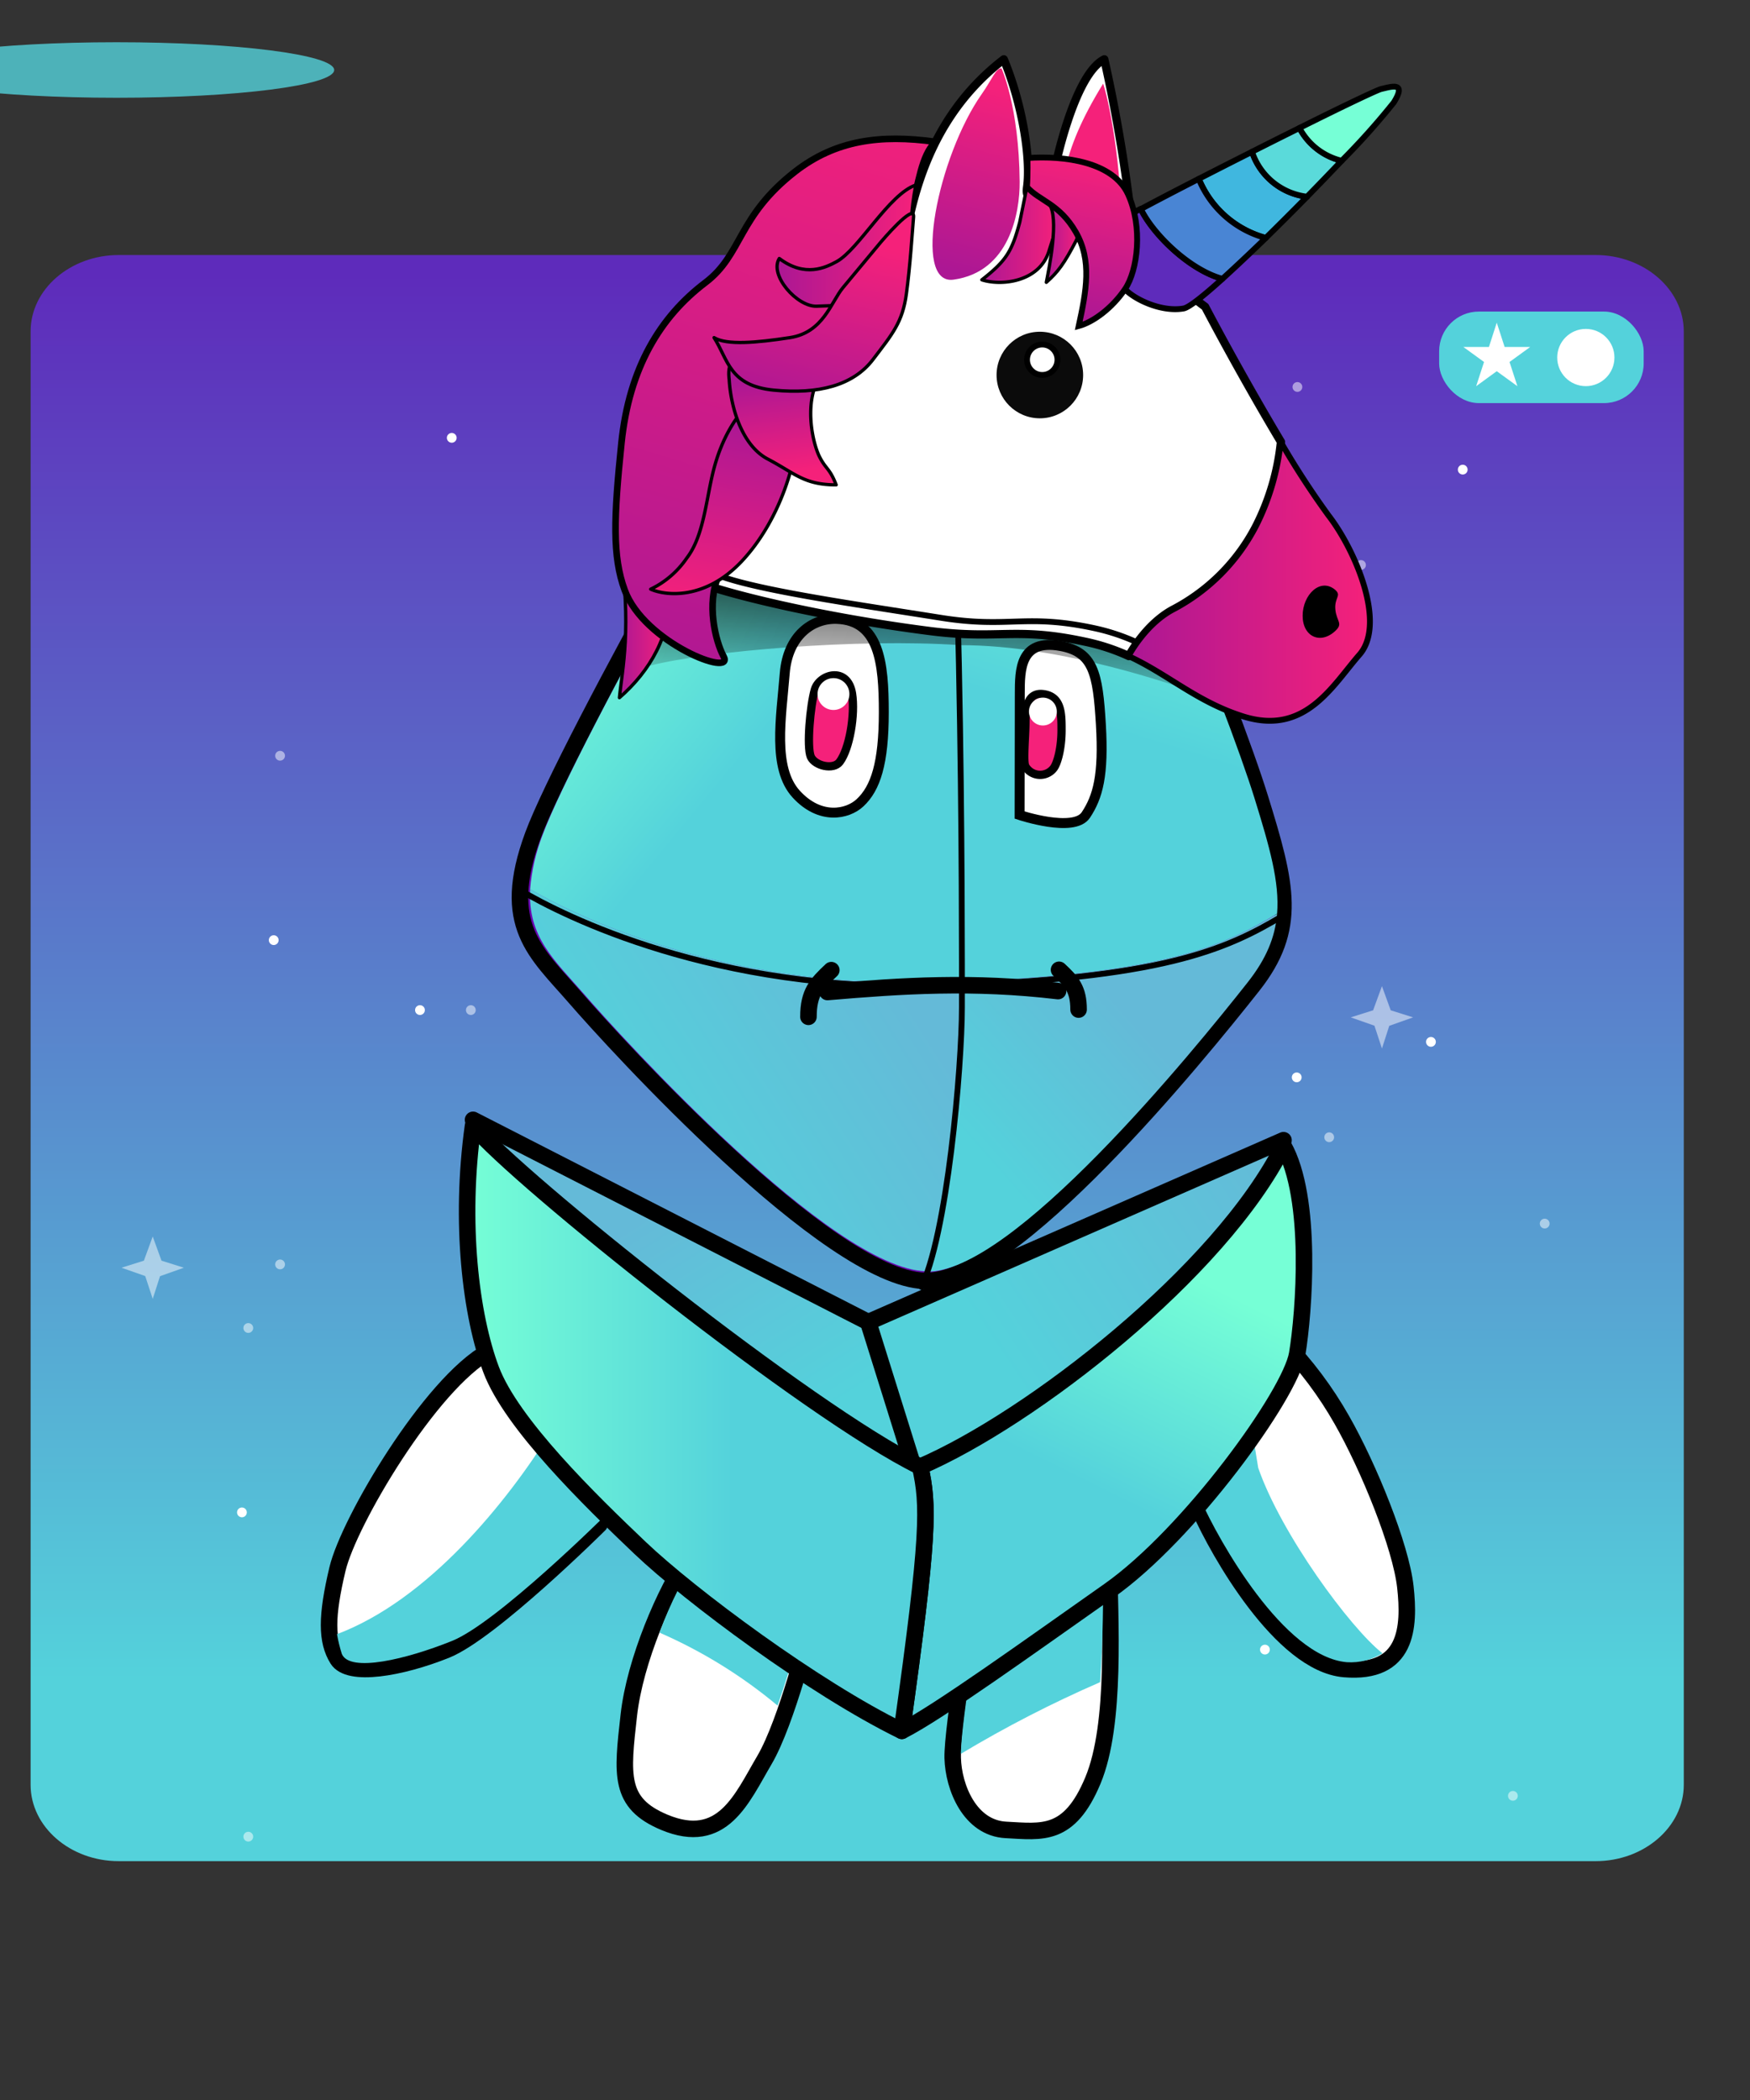
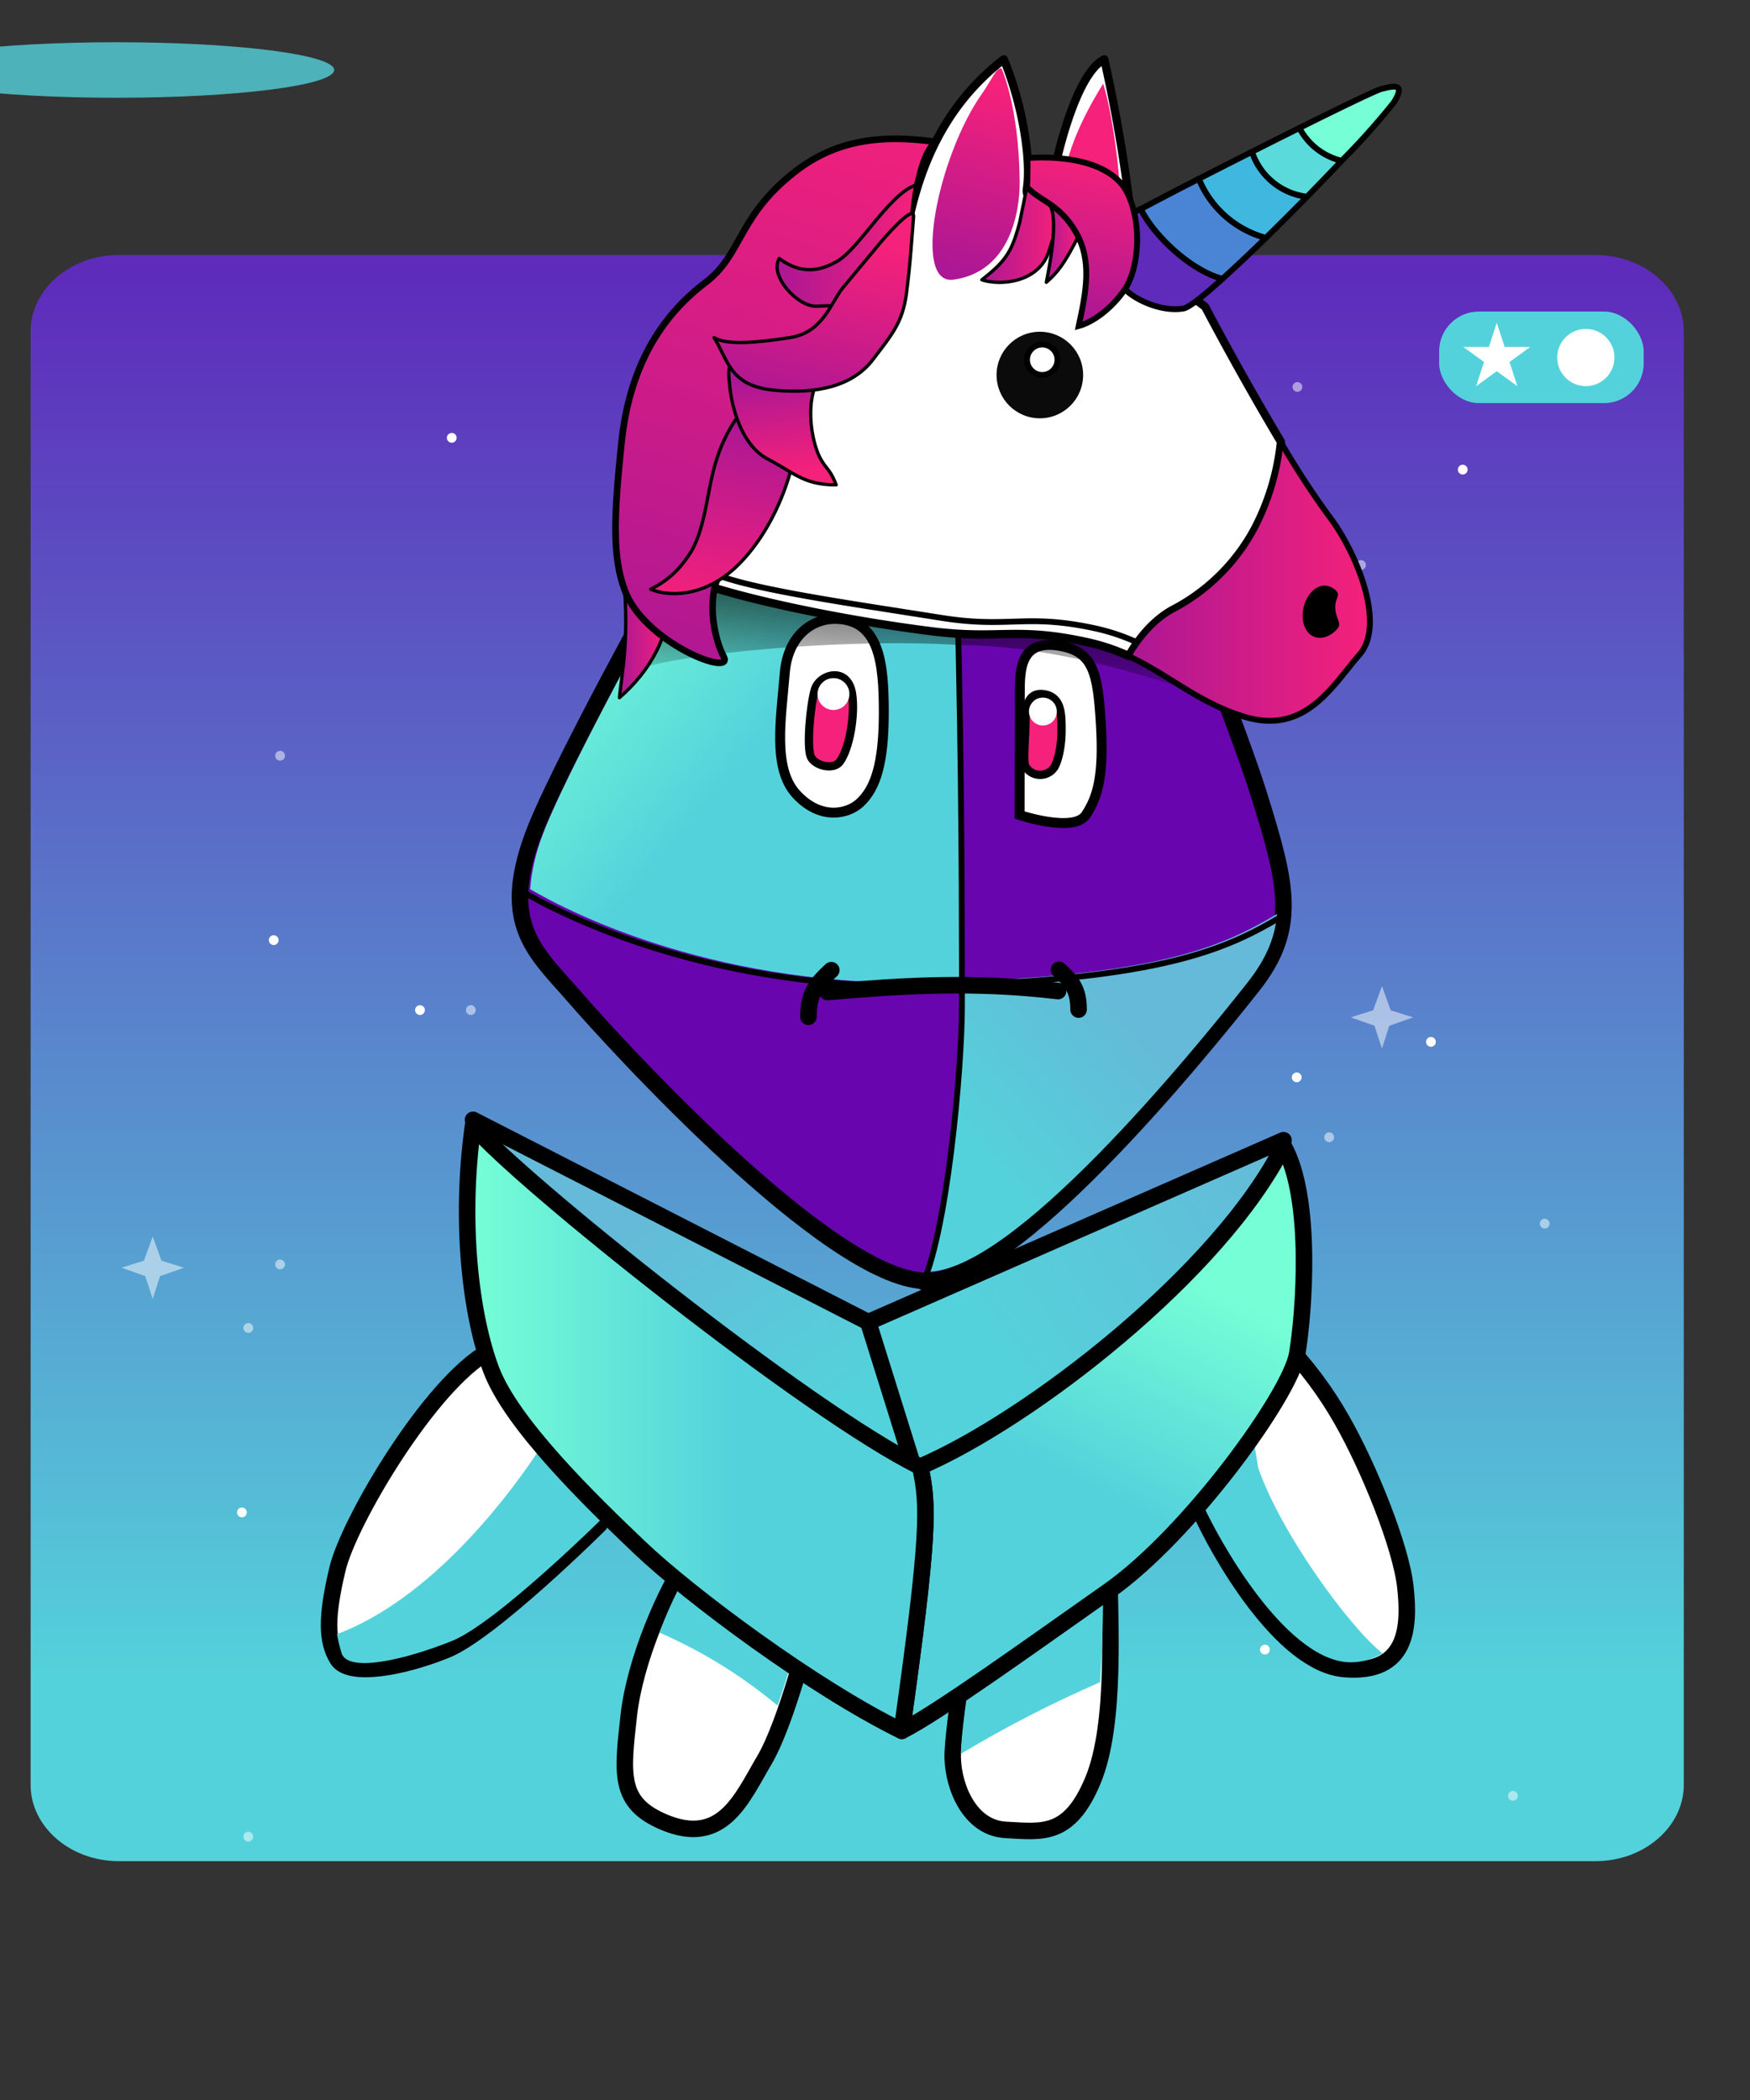
<svg xmlns="http://www.w3.org/2000/svg" viewBox="-20 -12 300 360">
  <rect x="-20" y="-12" width="300" height="360" fill="#333333" stroke="none" />
  <defs class="colour">
    <linearGradient id="Gradient-spades0" x1="137.01" y1="267.2" x2="137.01" y2="41.71" gradientUnits="userSpaceOnUse">
      <stop offset="0" class="bkgrd1" />
      <stop offset="0.98" class="bkgrd2" />
    </linearGradient>
    <linearGradient id="Gradient-3" x1="80.58" y1="204.96" x2="38.83" y2="139.5" gradientUnits="userSpaceOnUse">
      <stop offset="0" stop-color="#54D2DB" />
      <stop offset="0.58" stop-color="#64BAD8" />
    </linearGradient>
    <linearGradient id="Gradient-4" x1="114.4" y1="189.22" x2="199.36" y2="132.24" gradientUnits="userSpaceOnUse">
      <stop offset="0" stop-color="#54D2DB" />
      <stop offset="0.58" stop-color="#64BAD8" />
    </linearGradient>
    <linearGradient id="Gradient-9" x1="155.99" y1="172.59" x2="201.13" y2="132.64" gradientUnits="userSpaceOnUse">
      <stop offset="0" stop-color="#54D2DB" />
      <stop offset="0.58" stop-color="#64BAD8" />
    </linearGradient>
    <linearGradient id="Gradient-10" x1="91.99" y1="179.1" x2="182.53" y2="121.61" gradientUnits="userSpaceOnUse">
      <stop offset="0.07" stop-color="#54D2DB" />
      <stop offset="0.58" stop-color="#64BAD8" />
    </linearGradient>
    <linearGradient id="Gradient-11" x1="193.66" y1="196.17" x2="163.1" y2="257.97" gradientUnits="userSpaceOnUse">
      <stop offset="0" stop-color="#76FFD6" />
      <stop offset="0.58" stop-color="#54D2DB" />
    </linearGradient>
    <linearGradient id="Gradient-12" x1="71.48" y1="223.42" x2="150.05" y2="223.42" gradientUnits="userSpaceOnUse">
      <stop offset="0" stop-color="#76FFD6" />
      <stop offset="0.58" stop-color="#54D2DB" />
    </linearGradient>
    <linearGradient id="Gradient-7" x1="100.3" y1="63.18" x2="157.48" y2="110.35" gradientUnits="userSpaceOnUse">
      <stop offset="0" stop-color="#76FFD6" />
      <stop offset="0.58" stop-color="#54D2DB" />
    </linearGradient>
    <linearGradient id="Gradient-8" x1="188.52" y1="55.4" x2="163.87" y2="134.71" gradientUnits="userSpaceOnUse">
      <stop offset="0" stop-color="#76FFD6" />
      <stop offset="0.58" stop-color="#54D2DB" />
    </linearGradient>
    <linearGradient id="Gradient-1" x1="94.38" y1="266.8" x2="43.23" y2="204.48" gradientUnits="userSpaceOnUse">
      <stop offset="0.3" stop-color="#ffffff" />
      <stop offset="0.59" stop-color="#ffffff" />
    </linearGradient>
    <linearGradient id="Gradient-2" x1="197.89" y1="240.7" x2="226.79" y2="222.98" gradientUnits="userSpaceOnUse">
      <stop offset="0.3" stop-color="#ffffff" />
      <stop offset="0.59" stop-color="#ffffff" />
    </linearGradient>
    <linearGradient id="Gradient-5" x1="117.85" y1="257.26" x2="106.12" y2="285.37" gradientUnits="userSpaceOnUse">
      <stop offset="0.3" stop-color="#ffffff" />
      <stop offset="0.59" stop-color="#ffffff" />
    </linearGradient>
    <linearGradient id="Gradient-6" x1="166.23" y1="261.62" x2="180.51" y2="284.6" gradientUnits="userSpaceOnUse">
      <stop offset="0.3" stop-color="#ffffff" />
      <stop offset="0.59" stop-color="#ffffff" />
    </linearGradient>
    <style>
      
      @keyframes a0_o { 0% { opacity: 0; } 25% { opacity: 1; } 50% { opacity: 0; } 75% { opacity: 1; } 100% { opacity: 0; } }
      @keyframes a1_o { 0% { opacity: 0.5; } 13.333% { opacity: 0; } 13.622% { opacity: 0.5; } 35.556% { opacity: 1; animation-timing-function: cubic-bezier(0,0,1,1); } 64.444% { opacity: 0; } 86.356% { opacity: 1; } 100% { opacity: 0.5; } }
      @keyframes a2_o { 0% { opacity: 0.5; } 13.622% { opacity: 1; } 35.556% { opacity: 0; animation-timing-function: cubic-bezier(0,0,1,1); } 64.444% { opacity: 1; } 86.356% { opacity: 0; } 100% { opacity: 0.5; } }
      @keyframes a3_o { 0% { opacity: 1; } 25% { opacity: 0; } 50% { opacity: 1; } 75% { opacity: 0; } 100% { opacity: 1; } }
      @keyframes a4_o { 0% { opacity: 0; } 25% { opacity: 1; } 50% { opacity: 0; } 75% { opacity: 1; } 100% { opacity: 0; } }
      @keyframes a5_o { 0% { opacity: 0.5; } 13.333% { opacity: 0; } 13.622% { opacity: 0.5; } 35.556% { opacity: 1; animation-timing-function: cubic-bezier(0,0,1,1); } 64.444% { opacity: 0; } 86.356% { opacity: 1; } 100% { opacity: 0.5; } }
      @keyframes a6_o { 0% { opacity: 0.5; } 13.622% { opacity: 1; } 35.556% { opacity: 0; animation-timing-function: cubic-bezier(0,0,1,1); } 64.444% { opacity: 1; } 86.356% { opacity: 0; } 100% { opacity: 0.5; } }
      @keyframes a7_o { 0% { opacity: 1; } 25% { opacity: 0; } 50% { opacity: 1; } 75% { opacity: 0; } 100% { opacity: 1; } }
      @keyframes a8_o { 0% { opacity: 0; } 25% { opacity: 1; } 50% { opacity: 0; } 75% { opacity: 1; } 100% { opacity: 0; } }
      @keyframes a9_o { 0% { opacity: 0.5; } 13.333% { opacity: 0; } 13.622% { opacity: 0.5; } 35.556% { opacity: 1; animation-timing-function: cubic-bezier(0,0,1,1); } 64.444% { opacity: 0; } 86.356% { opacity: 1; } 100% { opacity: 0.5; } }
      @keyframes a10_o { 0% { opacity: 0.5; } 13.622% { opacity: 1; } 35.556% { opacity: 0; animation-timing-function: cubic-bezier(0,0,1,1); } 64.444% { opacity: 1; } 86.356% { opacity: 0; } 100% { opacity: 0.5; } }
      @keyframes a11_o { 0% { opacity: 1; } 25% { opacity: 0; } 50% { opacity: 1; } 75% { opacity: 0; } 100% { opacity: 1; } }
      @keyframes a12_o { 0% { opacity: 0; } 25% { opacity: 1; } 50% { opacity: 0; } 75% { opacity: 1; } 100% { opacity: 0; } }
      @keyframes a13_o { 0% { opacity: 0.5; } 13.333% { opacity: 0; } 13.622% { opacity: 0.5; } 35.556% { opacity: 1; animation-timing-function: cubic-bezier(0,0,1,1); } 64.444% { opacity: 0; } 86.667% { opacity: 1; } 100% { opacity: 0.5; } }
      @keyframes a14_o { 0% { opacity: 0.5; } 13.333% { opacity: 1; } 35.556% { opacity: 0; animation-timing-function: cubic-bezier(0,0,1,1); } 64.444% { opacity: 1; } 86.667% { opacity: 0; } 100% { opacity: 0.5; } }
      @keyframes a15_o { 0% { opacity: 1; } 25% { opacity: 0; } 50% { opacity: 1; } 75% { opacity: 0; } 100% { opacity: 1; } }
      @keyframes a16_o { 0% { opacity: 0; } 25% { opacity: 1; } 50% { opacity: 0; } 75% { opacity: 1; } 100% { opacity: 0; } }
      
      
      
      @keyframes body_t { 0% { transform: translate(35px,29px); animation-timing-function: cubic-bezier(0.42,0,0.58,1); } 17.778% { transform: translate(35px,20px); animation-timing-function: cubic-bezier(0.42,0,0.58,1); } 33.333% { transform: translate(35px,29px); animation-timing-function: cubic-bezier(0.42,0,0.58,1); } 51.111% { transform: translate(35px,20px); animation-timing-function: cubic-bezier(0.42,0,0.58,1); } 66.667% { transform: translate(35px,29px); animation-timing-function: cubic-bezier(0.42,0,0.58,1); } 84.444% { transform: translate(35px,20px); animation-timing-function: cubic-bezier(0.42,0,0.58,1); } 100% { transform: translate(35px,29px); } }
      @keyframes arm-left_t { 0% { transform: translate(48.79px,190.66px) rotate(0deg) translate(-47.381px,0px); animation-timing-function: cubic-bezier(0.42,0,0.58,1); } 17.778% { transform: translate(48.79px,190.66px) rotate(-5.285deg) translate(-47.381px,0px); animation-timing-function: cubic-bezier(0.42,0,0.58,1); } 33.333% { transform: translate(48.79px,190.66px) rotate(0deg) translate(-47.381px,0px); animation-timing-function: cubic-bezier(0.42,0,0.58,1); } 51.111% { transform: translate(48.79px,190.66px) rotate(-5.285deg) translate(-47.381px,0px); animation-timing-function: cubic-bezier(0.42,0,0.58,1); } 66.667% { transform: translate(48.79px,190.66px) rotate(0deg) translate(-47.381px,0px); animation-timing-function: cubic-bezier(0.42,0,0.58,1); } 84.444% { transform: translate(48.79px,190.66px) rotate(-5.285deg) translate(-47.381px,0px); animation-timing-function: cubic-bezier(0.42,0,0.58,1); } 100% { transform: translate(48.79px,190.66px) rotate(0deg) translate(-47.381px,0px); } }
      @keyframes arm-right_t { 0% { transform: translate(150.332px,189.04px) rotate(0deg) translate(0px,-0px); animation-timing-function: cubic-bezier(0.42,0,0.58,1); } 17.778% { transform: translate(150.332px,189.04px) rotate(6.229deg) translate(0px,-0px); animation-timing-function: cubic-bezier(0.42,0,0.58,1); } 33.333% { transform: translate(150.332px,189.04px) rotate(0deg) translate(0px,-0px); animation-timing-function: cubic-bezier(0.42,0,0.58,1); } 51.111% { transform: translate(150.332px,189.04px) rotate(6.229deg) translate(0px,-0px); animation-timing-function: cubic-bezier(0.42,0,0.58,1); } 66.667% { transform: translate(150.332px,189.04px) rotate(0deg) translate(0px,-0px); animation-timing-function: cubic-bezier(0.42,0,0.58,1); } 84.444% { transform: translate(150.332px,189.04px) rotate(6.229deg) translate(0px,-0px); animation-timing-function: cubic-bezier(0.42,0,0.58,1); } 100% { transform: translate(150.332px,189.04px) rotate(0deg) translate(0px,-0px); } }
      @keyframes eye-open_o { 0% { opacity: 1; } 78.4% { opacity: 1; } 80% { opacity: 0; } 81.733% { opacity: 0; } 82.8% { opacity: 1; } 100% { opacity: 1; } }
      @keyframes eye-close_o { 0% { opacity: 0; } 78.4% { opacity: 0; } 80% { opacity: 1; } 81.733% { opacity: 1; } 82.8% { opacity: 0; } 100% { opacity: 0; } }
      @keyframes a17_t { 0% { transform: translate(128.84px,324.46px) scale(1,1) translateY(0.98px); } 17.778% { transform: translate(128.84px,324.46px) scale(0.812,1) translateY(0.98px); } 33.333% { transform: translate(128.84px,324.46px) scale(1,1) translateY(0.98px); } 51.111% { transform: translate(128.84px,324.46px) scale(0.812,1) translateY(0.98px); } 66.667% { transform: translate(128.84px,324.46px) scale(1,1) translateY(0.98px); } 84.444% { transform: translate(128.84px,324.46px) scale(0.812,1) translateY(0.98px); } 100% { transform: translate(128.84px,324.46px) scale(1,1) translateY(0.98px); } }
      @keyframes a17_o { 0% { opacity: 0.8; } 17.778% { opacity: 0.4; } 33.333% { opacity: 0.8; } 51.111% { opacity: 0.4; } 66.667% { opacity: 0.8; } 84.444% { opacity: 0.4; } 100% { opacity: 0.8; } }

      .eye1 {fill:#F5217A;}
      .eye2 {fill:#F5217A;}
      .tongue{fill:#F42F86;}

      .bkglight {fill:#76FFD6;}
      .bkgdark {fill:#54D2DB;}
      .bkginverse {fill:#76FFD6;}
      .bkgrd1 {stop-color:#54d2db;}
      .bkgrd2 {stop-color:#5e2bbb;}
      .bkglighter {fill:#54d2db;}

      </style>
    <linearGradient id="linear-gradient" x1="103.74" y1="86.17" x2="102.18" y2="117.68" gradientUnits="userSpaceOnUse">
      <stop offset="0.01" />
      <stop offset="1" stop-opacity="0" />
    </linearGradient>
    <linearGradient id="linear-gradient-2" x1="136.46" y1="95.66" x2="177.84" y2="95.66" gradientUnits="userSpaceOnUse">
      <stop offset="0.01" stop-color="#ac1794" />
      <stop offset="1" stop-color="#f5217a" />
    </linearGradient>
    <linearGradient id="linear-gradient-3" x1="115.78" y1="11.3" x2="107.55" y2="42.79" gradientUnits="userSpaceOnUse">
      <stop offset="0" stop-color="#f5217a" />
      <stop offset="1" stop-color="#ac1794" />
    </linearGradient>
    <linearGradient id="linear-gradient-4" x1="49.19" y1="100.15" x2="57.62" y2="100.15" href="#linear-gradient-2" />
    <linearGradient id="linear-gradient-5" x1="111.32" y1="36.22" x2="124.28" y2="36.22" href="#linear-gradient-2" />
    <linearGradient id="linear-gradient-6" x1="122.37" y1="37.31" x2="127.92" y2="37.31" href="#linear-gradient-2" />
    <linearGradient id="linear-gradient-7" x1="124.69" y1="50.64" x2="130.06" y2="23.43" href="#linear-gradient-2" />
    <linearGradient id="linear-gradient-8" x1="55.23" y1="116.28" x2="88.23" y2="6.72" href="#linear-gradient-2" />
    <linearGradient id="linear-gradient-9" x1="76.17" y1="38.11" x2="99.96" y2="38.11" href="#linear-gradient-2" />
    <linearGradient id="linear-gradient-10" x1="69.72" y1="68.13" x2="64.35" y2="100.7" href="#linear-gradient-2" />
    <linearGradient id="linear-gradient-11" x1="75.95" y1="60.76" x2="78.1" y2="77.23" gradientUnits="userSpaceOnUse">
      <stop offset="0" stop-color="#ac1794" />
      <stop offset="1" stop-color="#f5217a" />
    </linearGradient>
    <linearGradient id="linear-gradient-12" x1="78.02" y1="66.34" x2="85.18" y2="36.27" href="#linear-gradient-2" />
  </defs>
  <g id="background" transform="translate(-12, -12) scale(1.09, 1.09)">
    <g transform="translate(-21,0)">
      <path id="bkg" class="cls-1" d="M253.16,43.12L20.85,43.12C13.24,43.12,7.01,48.52,7.01,55.12L7.01,283.72C7.01,290.32,13.24,295.72,20.85,295.72L253.16,295.72C260.77,295.72,267.01,290.32,267.01,283.72L267.01,55.12C267,48.52,260.77,43.12,253.16,43.12Z" fill="url(#Gradient-spades0)" transform="translate(148.475,166.41) translate(-137.01,-169.42)" />
      <g id="stars" transform="translate(15,30)">
        <ellipse class="st3" rx="0.77" ry="0.77" fill="#FFFFFF" opacity="0" transform="translate(50.7,34.73)" style="animation: 4.5s linear infinite both a0_o;" />
        <ellipse class="st3" rx="0.77" ry="0.77" fill="#FFFFFF" opacity="0.5" transform="translate(212.71,58.86)" style="animation: 4.5s linear infinite both a1_o;" />
        <ellipse class="st3" rx="0.77" ry="0.77" fill="#FFFFFF" opacity="0.5" transform="translate(202.71,30.86)" style="animation: 4.5s linear infinite both a2_o;" />
        <ellipse class="st3" rx="0.77" ry="0.77" fill="#FFFFFF" opacity="1" transform="translate(228.71,43.86)" style="animation: 4.5s linear infinite both a3_o;" />
        <ellipse class="st3" rx="0.77" ry="0.77" fill="#FFFFFF" opacity="0" transform="translate(234.71,96.86)" style="animation: 4.5s linear infinite both a4_o;" />
        <ellipse class="st3" rx="0.77" ry="0.77" fill="#FFFFFF" opacity="0.5" transform="translate(72.71,128.86)" style="animation: 4.5s linear infinite both a5_o;" />
        <ellipse class="st3" rx="0.77" ry="0.77" fill="#FFFFFF" opacity="1" transform="translate(41.71,117.86)" style="animation: 4.5s linear infinite both a6_o;" />
        <ellipse class="st3" rx="0.77" ry="0.77" fill="#FFFFFF" opacity="0" transform="translate(94.71,150.86)" style="animation: 4.5s linear infinite both a7_o;" />
        <ellipse class="st3" rx="0.77" ry="0.77" fill="#FFFFFF" opacity="0.5" transform="translate(42.71,168.86)" style="animation: 4.5s linear infinite both a8_o;" />
        <ellipse class="st3" rx="0.77" ry="0.77" fill="#FFFFFF" opacity="0.5" transform="translate(42.71,88.86)" style="animation: 4.5s linear infinite both a9_o;" />
        <ellipse class="st3" rx="0.77" ry="0.77" fill="#FFFFFF" opacity="1" transform="translate(69.71,38.86)" style="animation: 4.5s linear infinite both a10_o;" />
        <ellipse class="st3" rx="0.77" ry="0.77" fill="#FFFFFF" opacity="0" transform="translate(109.71,38.86)" style="animation: 4.5s linear infinite both a11_o;" />
        <path class="st3" d="M227.68,144.28L226.5,140.69L222.77,139.38L226.29,138.27L227.68,134.47L229.06,138.27L232.58,139.38L228.83,140.71Z" fill="#FFFFFF" opacity="0.5" transform="translate(216,130) translate(-227.675,-139.375)" style="animation: 4.5s linear infinite both a12_o;" />
        <ellipse class="st3" rx="0.77" ry="0.77" fill="#FFFFFF" opacity="0.5" transform="translate(241.6,162.44)" style="animation: 4.5s linear infinite both a13_o;" />
        <ellipse class="st3" rx="0.77" ry="0.77" fill="#FFFFFF" opacity="1" transform="translate(202.6,139.44)" style="animation: 4.5s linear infinite both a14_o;" />
        <path class="st3" d="M59.55,64.99L58.37,61.4L54.64,60.09L58.16,58.98L59.55,55.18L60.93,58.98L64.45,60.09L60.7,61.42Z" fill="#FFFFFF" opacity="0" transform="translate(59.545,60.085) translate(-59.545,-60.085)" style="animation: 4.5s linear infinite both a15_o;" />
      </g>
      <g id="stars" transform="translate(10,120)">
        <ellipse class="st3" rx="0.77" ry="0.77" fill="#FFFFFF" opacity="0" transform="translate(50.7,34.73)" style="animation: 4.5s linear infinite both a0_o;" />
        <ellipse class="st3" rx="0.77" ry="0.77" fill="#FFFFFF" opacity="0.5" transform="translate(212.71,58.86)" style="animation: 4.5s linear infinite both a1_o;" />
        <ellipse class="st3" rx="0.77" ry="0.77" fill="#FFFFFF" opacity="0.5" transform="translate(202.71,30.86)" style="animation: 4.5s linear infinite both a2_o;" />
        <ellipse class="st3" rx="0.77" ry="0.77" fill="#FFFFFF" opacity="1" transform="translate(228.71,43.86)" style="animation: 4.5s linear infinite both a3_o;" />
        <ellipse class="st3" rx="0.77" ry="0.77" fill="#FFFFFF" opacity="0" transform="translate(234.71,96.86)" style="animation: 4.5s linear infinite both a4_o;" />
        <ellipse class="st3" rx="0.77" ry="0.77" fill="#FFFFFF" opacity="0.5" transform="translate(72.71,128.86)" style="animation: 4.5s linear infinite both a5_o;" />
        <ellipse class="st3" rx="0.77" ry="0.77" fill="#FFFFFF" opacity="1" transform="translate(41.71,117.86)" style="animation: 4.5s linear infinite both a6_o;" />
        <ellipse class="st3" rx="0.77" ry="0.77" fill="#FFFFFF" opacity="0" transform="translate(94.71,150.86)" style="animation: 4.5s linear infinite both a7_o;" />
        <ellipse class="st3" rx="0.77" ry="0.77" fill="#FFFFFF" opacity="0.5" transform="translate(42.71,168.86)" style="animation: 4.5s linear infinite both a8_o;" />
        <ellipse class="st3" rx="0.77" ry="0.77" fill="#FFFFFF" opacity="0.5" transform="translate(42.71,88.86)" style="animation: 4.5s linear infinite both a9_o;" />
        <ellipse class="st3" rx="0.77" ry="0.77" fill="#FFFFFF" opacity="1" transform="translate(69.71,38.86)" style="animation: 4.5s linear infinite both a10_o;" />
        <ellipse class="st3" rx="0.77" ry="0.77" fill="#FFFFFF" opacity="0" transform="translate(109.71,38.86)" style="animation: 4.5s linear infinite both a11_o;" />
        <path class="st3" d="M227.68,144.28L226.5,140.69L222.77,139.38L226.29,138.27L227.68,134.47L229.06,138.27L232.58,139.38L228.83,140.71Z" fill="#FFFFFF" opacity="0.5" transform="translate(-200,-60)" style="animation: 4.5s linear infinite both a12_o;" />
        <ellipse class="st3" rx="0.77" ry="0.77" fill="#FFFFFF" opacity="0.5" transform="translate(241.6,162.44)" style="animation: 4.5s linear infinite both a13_o;" />
        <ellipse class="st3" rx="0.77" ry="0.77" fill="#FFFFFF" opacity="1" transform="translate(202.6,139.44)" style="animation: 4.5s linear infinite both a14_o;" />
-         <path class="st3" d="M59.55,64.99L58.37,61.4L54.64,60.09L58.16,58.98L59.55,55.18L60.93,58.98L64.45,60.09L60.7,61.42Z" fill="#FFFFFF" opacity="0" transform="translate(180,75)" style="animation: 4.5s linear infinite both a15_o;" />
      </g>
    </g>
    <g id="rating" transform="translate(219,49)">
      <rect class="cls-1" fill="#54D2DB" width="32.17" height="14.4" rx="6.25" />
      <g id="bg-rating">
        <circle fill="#ffffff" transform="translate(0 -45.7)" cx="23.07" cy="52.93" r="4.5" />
      </g>
      <g id="char-rating">
        <polygon fill="#ffffff" transform="translate(0 -16)" points="9.06 17.75 10.3 21.57 14.32 21.57 11.07 23.93 12.31 27.74 9.06 25.38 5.82 27.74 7.06 23.93 3.81 21.57 7.83 21.57 9.06 17.75" />
      </g>
    </g>
  </g>
  <g id="character">
    <ellipse class="cls-1" transform="translate(0,0)" rx="37.29" ry="4.76" fill="#54D2DB" opacity="0.8" style="animation: 4.5s linear infinite both a17_t, 4.5s linear infinite both a17_o;" />
    <g id="body" data-name="Layer 1" transform="translate(128.788,185.312) translate(-93.788,-156.312)" style="animation: 4.5s linear infinite both body_t;">
      <g id="arm-left" transform="translate(48.79,190.66) translate(-47.381,0)" style="animation: 4.5s linear infinite both arm-left_t;">
        <path class="cls-4" d="M75.2,201.23C65.14,206.78,51.2,230.39,49.26,238.52C47.32,246.65,47.33,250.9,49.26,254C51.19,257.1,60.1,255.55,67.85,252.45C75.6,249.35,94.17,230.9,94.17,230.9Z" fill="url(#Gradient-1)" stroke-width="2.83px" stroke-linecap="round" stroke-linejoin="round" stroke="#000" transform="translate(23.181,27.23) translate(-70.989,-228.46)" />
        <path class="cls-1" d="M68.87,250.88C76.61,247.78,95.19,229.33,95.19,229.33L85.93,214.85C78.28,227.18,64.75,243.85,49.17,249.71C49.37,250.857,49.647,251.99,50,253.1C51.35,256.36,61.12,254,68.87,250.88Z" fill="#54D2DB" transform="translate(24.371,33.529) translate(-72.18,-234.759)" />
      </g>
      <g id="arm-right" transform="translate(150.332,189.04) translate(0,-0)" style="animation: 4.5s linear infinite both arm-right_t;">
        <path class="cls-7" d="M211.42,199.61C215.303,203.624,218.663,208.113,221.42,212.97C226.06,221.1,231.55,234.65,232.32,241.61C233.09,248.57,232.67,256.61,221.85,255.69C211.03,254.77,200.19,235.43,197.1,228.46C194.01,221.49,211.42,199.61,211.42,199.61Z" fill="url(#Gradient-2)" stroke-width="2.83px" stroke-linecap="round" stroke-linejoin="round" stroke="#000" transform="translate(17.917,28.076) translate(-214.65,-227.686)" />
        <path class="cls-1" d="M207.09,221.19L205,208.29L204.31,207.85C199.95,214.57,195.51,222.85,197.21,226.65C200.3,233.65,211.47,253.6,222.29,254.52C224.434,254.654,226.568,254.123,228.4,253C222.82,248.61,211,232.49,207.09,221.19Z" fill="#54D2DB" transform="translate(15.887,31.585) translate(-212.619,-231.195)" />
      </g>
      <path class="cls-2" d="M103.74,211.33L93.84,185.65L26.09,150.97L38.87,179.65L103.74,211.33Z" fill="url(#Gradient-3)" stroke-width="2.83px" stroke-linecap="round" stroke-linejoin="round" stroke="#000" transform="translate(64.915,181.15) translate(-64.915,-181.15)" />
      <path class="cls-3" d="M102.81,214.33L162.35,172.49L165.03,154.46L93.84,185.65L102.81,214.33Z" fill="url(#Gradient-4)" stroke-width="2.83px" stroke-linecap="round" stroke-linejoin="round" stroke="#000" transform="translate(129.435,184.395) translate(-129.435,-184.395)" />
      <path class="cls-5" d="M109.65,245.1C105.39,251.29,100.24,263.32,99.2,272.58C98.05,282.83,97.41,287.66,105.27,290.96C115.27,295.14,118.55,286.9,122.43,280.32C126.31,273.74,130.32,257.49,130.32,257.49Z" fill="url(#Gradient-5)" stroke-width="2.83px" stroke-linecap="round" stroke-linejoin="round" stroke="#000" transform="translate(68.017,249.027) translate(-114.417,-268.597)" />
      <path class="cls-6" d="M181.49,245.1C181.65,256.32,182.81,274.1,178.75,283.81C174.69,293.52,170.04,292.59,163.85,292.27C157.66,291.95,154.85,284.97,154.72,279.94C154.59,274.91,158.59,251.29,158.59,251.29Z" fill="url(#Gradient-6)" stroke-width="2.83px" stroke-linecap="round" stroke-linejoin="round" stroke="#000" transform="translate(121.841,249.205) translate(-168.241,-268.775)" />
      <path class="cls-1" d="M180.48,246.65L160,250.9C160,250.9,156.13,273.6,156.13,279.22C163.809,274.609,171.783,270.507,180,266.94C180.49,259.68,180.56,252.36,180.48,246.65Z" fill="#54D2DB" transform="translate(121.919,243.365) translate(-168.319,-262.935)" />
      <path class="cls-1" d="M111.46,244.45C108.606,248.837,106.257,253.534,104.46,258.45C111.768,261.636,118.583,265.848,124.7,270.96C127.17,264.05,129.11,256.21,129.11,256.21Z" fill="#54D2DB" transform="translate(70.385,238.135) translate(-116.785,-257.705)" />
      <path class="cls-8" d="M149.91,198.15C164.91,198.6,196.57,159.71,206.17,147.55C213.91,137.74,212.02,130.27,207.38,115.3C202.74,100.33,181.79,46.03,165.38,28.87C154.54,17.52,142.76,19.21,134.51,29.01C126.26,38.81,88.51,106.26,82.78,121.74C77.05,137.22,83.3,141.87,90.01,149.61C96.72,157.35,133.39,197.65,149.91,198.15Z" fill="#6805af" stroke-width="2.83px" stroke="#000" transform="translate(99.576,90.004) translate(-145.976,-109.574)" />
      <path class="cls-9" d="M152.4,147L156.4,146.86C156.4,127.1,156.27,49.26,151.94,23.16C145.72,22.37,139.81,25.26,135.08,30.88C127,40.46,90,106.52,84.42,121.69C83.257,124.672,82.536,127.809,82.28,131C89.49,135.22,114.84,148.11,152.4,147Z" fill="url(#Gradient-7)" transform="translate(72.94,65.48) translate(-119.34,-85.049)" />
-       <path class="cls-10" d="M156.41,146.83C190.64,145.48,201,140.83,210.33,135.21C210.77,129.8,209.06,123.8,206.45,115.38C201.9,100.72,181.38,47.53,165.34,30.71C160.93,26.1,156.34,23.71,151.95,23.13C156.28,49.23,156.41,127.07,156.41,146.83Z" fill="url(#Gradient-8)" transform="translate(134.774,65.41) translate(-181.174,-84.98)" />
      <path class="cls-11" d="M156.41,146.83L156.41,150.57C156.41,160.01,154.18,186.45,150.05,196.57L150.15,196.57C164.84,197.02,195.86,158.92,205.26,147.01C208.49,142.92,209.99,139.25,210.33,135.25C201,140.79,190.64,145.48,156.41,146.83Z" fill="url(#Gradient-9)" transform="translate(133.79,146.342) translate(-180.19,-165.912)" />
-       <path class="cls-12" d="M156.41,146.83L152.41,146.97C114.85,148.11,89.5,135.22,82.29,130.97C81.82,139.22,86.52,143.23,91.51,148.97C98.07,156.54,133.83,195.86,150.06,196.51C154.19,186.43,156.42,159.99,156.42,150.51Z" fill="url(#Gradient-10)" transform="translate(72.939,144.17) translate(-119.339,-163.74)" />
      <path class="cls-13" d="M80.62,131.21C87.97,135.55,113.86,148.71,152.21,147.55C190.56,146.39,201.51,141.44,211.42,135.49" fill="none" stroke="#000" transform="translate(99.62,119.846) translate(-146.02,-139.416)" />
      <path class="cls-13" d="M149.14,199.61C153.78,190.71,156.3,161.37,156.3,151.23C156.3,141.09,156.55,47.68,151.39,21.16" fill="none" stroke="#000" transform="translate(106.321,90.815) translate(-152.721,-110.385)" />
      <path class="cls-14" d="M211.42,175C200.55,196.68,168.1,221.84,149.14,230C150.61,236.58,150.75,241.49,146,275.29C152.16,272.19,167.72,260.97,181.49,251.29C195.26,241.61,212.62,217.61,213.78,210.65C214.94,203.69,216.49,183.94,211.42,175Z" fill="url(#Gradient-11)" stroke-width="2.83px" stroke-linecap="round" stroke-linejoin="round" stroke="#000" transform="translate(134.073,205.575) translate(-180.473,-225.145)" />
      <path class="cls-15" d="M149.14,230C130.14,220.71,80.23,180.84,72.49,171.55C70.17,188.2,72.1,204.07,75.59,213.36C79.08,222.65,92.59,235.81,101.14,243.94C109.69,252.07,130.94,267.94,146,275.29C150.75,241.49,150.61,236.58,149.14,230Z" fill="url(#Gradient-12)" stroke-width="2.83px" stroke-linecap="round" stroke-linejoin="round" stroke="#000" transform="translate(64.361,203.85) translate(-110.761,-223.42)" />
      <g id="eyebrow">
        <path class="cls-16" d="M165.42,81.42C165.18,76.42,168.18,73.68,172.96,73.68C177.74,73.68,180.49,78.32,180.49,81.42" fill="none" stroke-width="2.83px" stroke-linecap="round" stroke-linejoin="round" stroke="#000" transform="translate(126.548,57.98) translate(-172.948,-77.55)" />
        <path class="cls-16" d="M125.87,77.87C125.87,72.07,130.58,69.36,135.52,70.13C140.46,70.9,143.01,73.23,143.17,79.42" fill="none" stroke-width="2.83px" stroke-linecap="round" stroke-linejoin="round" stroke="#000" transform="translate(88.12,55.141) translate(-134.52,-74.711)" />
      </g>
      <g id="mouth-open" data-name="Layer 2" opacity="1" transform="translate(105.805,131.596) translate(-105.805,-131.596)">
        <g id="mouth-flat" transform="translate(78,112)">
          <path d="M9.51,13.31c-2.5,2.35-3.92,3.85-3.92,8" style="fill:none;stroke:#000;stroke-linecap:round;stroke-linejoin:round;stroke-width:2.835px" />
          <path d="M48.55,13.25c2.14,2,3.35,3.3,3.35,6.82" style="fill:none;stroke:#000;stroke-linecap:round;stroke-linejoin:round;stroke-width:2.835px" />
          <path d="M8.85,17.06c12.92-1.1,25-1.88,39.53-.16" style="fill:none;stroke:#000;stroke-linecap:round;stroke-linejoin:round;stroke-width:2.835px" />
        </g>
      </g>
      <g id="eye-open" data-name="Layer 4" opacity="1" transform="translate(106.53,83.02) translate(-106.53,-83.02)" style="animation: 4.5s linear infinite both eye-open_o;">
        <g class="eye-big" transform="translate(75,61)">
          <path class="cls-1" d="M44.79,37.72s9.29,3.1,11.35,0,3.1-6.77,2.58-15.55S57.43,9.78,51.82,8.75c-7-1.29-7,4.13-7,8.26Z" stroke-width="1.7px" fill="#fff" stroke="#000" />
          <path class="eye1" d="M48.88,17c3.1.42,3.1,3.38,3.1,6.19,0,3-.7,5.75-1.42,6.58a2.92,2.92,0,0,1-4.77-.38c-.46-.82,0-5,0-7.68S46.33,16.66,48.88,17Z" stroke="#000" fill="" stroke-width="1.42px" />
          <circle class="cls-3" cx="48.78" cy="19.98" r="2.39" fill="#fff" />
          <path d="M6.5,34.14c4.09,4.47,8.79,3.48,10.93,1.48,2.66-2.47,4.08-6.74,4.08-15.52,0-8.51-.79-15.7-8-16C9.21,3.93,5.05,7,4.53,13.4,3.9,21.13,2.4,29.67,6.5,34.14Z" stroke-width="1.7px" fill="#fff" stroke="#000" />
          <path class="eye2" d="M9,27.75c.73,1.55,3.87,2.28,4.94.87,1.68-2.22,2.7-8.1,2.12-11.73-.77-4.72-5.6-3.36-6.38-.65S8.26,26,9,27.75Z" stroke="#000" stroke-width="1.42px" />
          <circle class="cls-3" cx="12.88" cy="16.98" r="2.73" fill="#fff" />
        </g>
      </g>
      <g id="eye-close" data-name="Layer 5" opacity="0" transform="translate(106.335,85.321) translate(-106.335,-85.321)" style="animation: 4.5s linear infinite both eye-close_o;">
        <path class="cls-17" d="M124.661,99.37C127.631,103.96,129.81,106.1,135.097,106.62C140.383,107.14,142.456,103.55,143.17,102.09" fill="none" stroke-width="2.83px" stroke-linecap="round" stroke-linejoin="round" stroke="#000" transform="translate(87.285,83.451) translate(-133.685,-103.021)" />
        <path class="cls-17" d="M165.407,103.9C168.186,109.53,170.76,110.63,174.471,110.38C178.182,110.13,180.59,108.38,181.174,104.09" fill="none" stroke-width="2.83px" stroke-linecap="round" stroke-linejoin="round" stroke="#000" transform="translate(127.585,87.586) translate(-173.985,-107.156)" />
      </g>
      <g id="accessHead">
        <g id="Unicorn" transform="translate(2,-37)">
          <path d="M150.59,115.6c-6.12-2.11-25.35-9-42.94-9-17.59-1.2-43.31,1-53.09,3.48C51.34,109.68,68,89,68,89l49.65,6.62,22.72,7.68S152.15,116.14,150.59,115.6Z" style="fill:url(#linear-gradient)" />
-           <path d="M54.77,77.74C58.08,69.79,74,45.93,83.93,45.27s10.77,5.3,12.67,0,1.25-25.85,18.48-39.1c3.31,8,4.64,17.23,4,21.87s4.64-2.65,4.64-2.65S127,8.82,132.31,6.17A263.27,263.27,0,0,1,137,34c.66,6,12.59,14.58,12.59,14.58,3.79,7.2,8.66,15.91,13,23.16a40.89,40.89,0,0,1-4.17,14.33,33.48,33.48,0,0,1-14.13,14.34c-3.61,1.86-6.3,5.42-7.78,8.06A34.9,34.9,0,0,0,129,106c-12-2.57-14.55-.32-26.35-1.79C84,101.84,67,97.72,61.78,95.47,48.3,89.7,51.46,85.69,54.77,77.74Z" style="fill:#fff;stroke:#000;stroke-linecap:round;stroke-linejoin:round;stroke-width:1.417px" />
+           <path d="M54.77,77.74C58.08,69.79,74,45.93,83.93,45.27s10.77,5.3,12.67,0,1.25-25.85,18.48-39.1c3.31,8,4.64,17.23,4,21.87s4.64-2.65,4.64-2.65S127,8.82,132.31,6.17A263.27,263.27,0,0,1,137,34c.66,6,12.59,14.58,12.59,14.58,3.79,7.2,8.66,15.91,13,23.16a40.89,40.89,0,0,1-4.17,14.33,33.48,33.48,0,0,1-14.13,14.34c-3.61,1.86-6.3,5.42-7.78,8.06A34.9,34.9,0,0,0,129,106c-12-2.57-14.55-.32-26.35-1.79C84,101.84,67,97.72,61.78,95.47,48.3,89.7,51.46,85.69,54.77,77.74" style="fill:#fff;stroke:#000;stroke-linecap:round;stroke-linejoin:round;stroke-width:1.417px" />
          <path d="M138.11,106.21a35.26,35.26,0,0,0-7.46-2.51c-11.94-2.57-14.6.08-26.34-1.79-17.6-2.8-37.28-5.52-40.87-8.7" style="fill:none;stroke:#000;stroke-linecap:round;stroke-linejoin:round" />
          <path d="M144.24,100.41a33.48,33.48,0,0,0,14.13-14.34,40.89,40.89,0,0,0,4.17-14.33,144.77,144.77,0,0,0,8.21,12.63c4.64,6,9.94,18.55,5.3,23.86s-9.28,13.91-19.88,10.6c-8-2.51-12.8-7.16-19.71-10.36C137.94,105.83,140.63,102.27,144.24,100.41Z" style="stroke:#000;stroke-linecap:round;stroke-linejoin:round;fill:url(#linear-gradient-2)" />
          <path d="M106.46,43.94c-7.17,1-2.64-21.19,4.86-31.85,1.78-2.53,2.39-4.43,3.37-4.37,0,0,3,6.53,3.11,19.43C117.84,32.46,116.07,42.62,106.46,43.94Z" style="fill:url(#linear-gradient-3)" />
          <path d="M124.28,38.54c.45-9.94.32-16,7.83-28.2,1.39,4.16,3.57,17.38,3,27.1-.13,2.2-1.42,5.7-2.13,4.59-3.69-5.81-5.89-6.8-8.29-2.2C124.48,40.23,124.36,39,124.28,38.54Z" style="fill:#f5217a" />
          <path d="M171.92,104.15c-2.56,2.4-5.61,1-5.61-2.6s3.05-6.61,5.61-4.41c1.1,1-.2,1.32,0,3.36S173.3,102.86,171.92,104.15Z" />
          <path d="M49.19,89.37c2.21,14.13.44,21.53,0,26.23,5.3-4.58,8.84-10.95,8.4-17.27S51,84.7,51,84.7Z" style="stroke:#000;stroke-linecap:round;stroke-linejoin:round;stroke-width:0.567px;fill:url(#linear-gradient-4)" />
          <path d="M117.81,34.1c-1.34,5-2.29,6.58-6.49,9.87,3.32,1.08,9.83.4,11.49-4.89s2.25-6.24,0-8.17A32.89,32.89,0,0,0,119.05,28Z" style="stroke:#000;stroke-linecap:round;stroke-linejoin:round;stroke-width:0.567px;fill:url(#linear-gradient-5)" />
          <path d="M127.45,37.31c-2,3.84-3.09,5.34-5.08,7.09.44-2.23,2.29-11.19.44-13.49S130.06,32.41,127.45,37.31Z" style="stroke:#000;stroke-linecap:round;stroke-linejoin:round;stroke-width:0.567px;fill:url(#linear-gradient-6)" />
          <path d="M160,36.78c2.32-2.27,4.73-4.68,7.07-7.06a11.33,11.33,0,0,1-9.43-7.7c-3.12,1.57-6.25,3.16-9.13,4.64A17.28,17.28,0,0,0,160,36.78Z" style="fill:#40b7df;stroke:#000;stroke-linecap:round;stroke-linejoin:round" />
          <path d="M167.06,29.72c2.08-2.12,4.09-4.21,5.94-6.16a11.1,11.1,0,0,1-7.21-5.63c-2.6,1.29-5.38,2.68-8.16,4.09A11.33,11.33,0,0,0,167.06,29.72Z" style="fill:#5adada;stroke:#000;stroke-linecap:round;stroke-linejoin:round" />
          <path d="M173,23.56a121.75,121.75,0,0,0,8.94-10c2.2-3.54-.26-2.75-2.18-2.3-.7.17-6.65,3-14,6.68A11.1,11.1,0,0,0,173,23.56Z" style="fill:#76ffd6;stroke:#000;stroke-linecap:round;stroke-linejoin:round" />
          <path d="M145.91,48.88c.91-.16,3.4-2.14,6.65-5.08-5.6-1.5-11.82-7.53-14-12a29,29,0,0,0-3.17,1.85c-3.28,3.31-3.71,7.39.44,11.89C137.49,47.35,142.15,49.55,145.91,48.88Z" style="fill:#5e2bbb;stroke:#000;stroke-linecap:round;stroke-linejoin:round" />
          <path d="M152.56,43.8c2.2-2,4.76-4.41,7.43-7A17.28,17.28,0,0,1,148.5,26.66c-4,2.05-7.53,3.89-9.92,5.18C140.74,36.27,147,42.3,152.56,43.8Z" style="fill:#4985d4;stroke:#000;stroke-linecap:round;stroke-linejoin:round" />
          <path d="M119.14,23.09c6.35-.45,14.69.66,17.24,6.22s1.69,13-.53,16.27-5.46,5.65-7.93,6.31c1.3-6,2.31-11.22-.5-16.11s-6.33-5.38-8.37-7.74C119.21,25.84,119.14,23.09,119.14,23.09Z" style="stroke:#000;stroke-miterlimit:10;fill:url(#linear-gradient-7)" />
          <path d="M103.36,20.31c-9.49-1.32-17.15-.26-24.07,5.12-9.9,7.71-9,14.18-15.35,19-7.79,5.9-13.07,14.65-14.4,27.46s-1.57,19.5.55,25.27c3.32,9.08,19,15.09,16.94,11.34-1.41-2.64-2.94-9.07-.86-13.75,3.09-7,5-16.1,5.83-17.42S75.09,64,81.5,59.18s11-5.6,14.25-12.18,2.08-10,3.42-14.82S100.93,22.66,103.36,20.31Z" style="stroke:#000;stroke-linecap:round;stroke-linejoin:round;stroke-width:1.134px;fill:url(#linear-gradient-8)" />
          <path d="M100,27.72c-4.63,1.55-9.78,11.07-13.6,13.14-1.86,1-5.39,2.77-9.81-.55-1.77,2.88,3.09,8.31,6.4,8.18,6.2-.25,11.67.17,15.56-7.54C99.32,34.6,99.08,32.36,100,27.72Z" style="stroke:#000;stroke-linecap:round;stroke-linejoin:round;stroke-width:0.567px;fill:url(#linear-gradient-9)" />
          <circle cx="121.26" cy="60.29" r="7.42" style="fill:#0b0b0b" />
          <path d="M72.44,64.26C69.13,67,66.7,71.33,65.37,76.41S63.7,87.82,60.74,91.66A15.72,15.72,0,0,1,54.55,97c2.43,1.1,9.28,2,15.68-4.86s9.06-16.57,9.28-20.77S72.44,64.26,72.44,64.26Z" style="stroke:#000;stroke-linecap:round;stroke-linejoin:round;stroke-width:0.567px;fill:url(#linear-gradient-10)" />
          <path d="M68,61c.23,4.42,2,11.27,6.63,13.7s6.19,4.42,11.71,4.42c-1.1-2.88-1.77-2.66-2.87-4.86S80.85,65.56,83.27,61s-8.4-2.87-9.06-3.09a17.78,17.78,0,0,0-5.08-.15C67.53,58,68,61,68,61Z" style="stroke:#000;stroke-linecap:round;stroke-linejoin:round;stroke-width:0.567px;fill:url(#linear-gradient-11)" />
          <path d="M87.5,45.32c-2.06,2.49-3.35,7.68-9.09,8.56s-10.83,1.33-13,0c2.42,3.75,2.57,8.25,10.23,9s13.63-.81,17-5.23,5.08-6.41,5.74-11.27,1-10.51,1.23-13.16-5.65,4.33-5.65,4.33Z" style="stroke:#000;stroke-linecap:round;stroke-linejoin:round;stroke-width:0.567px;fill:url(#linear-gradient-12)" />
          <circle cx="121.67" cy="57.67" r="2.61" style="fill:#fff;stroke:#000;stroke-linecap:round;stroke-linejoin:round" />
        </g>
      </g>
    </g>
  </g>
</svg>